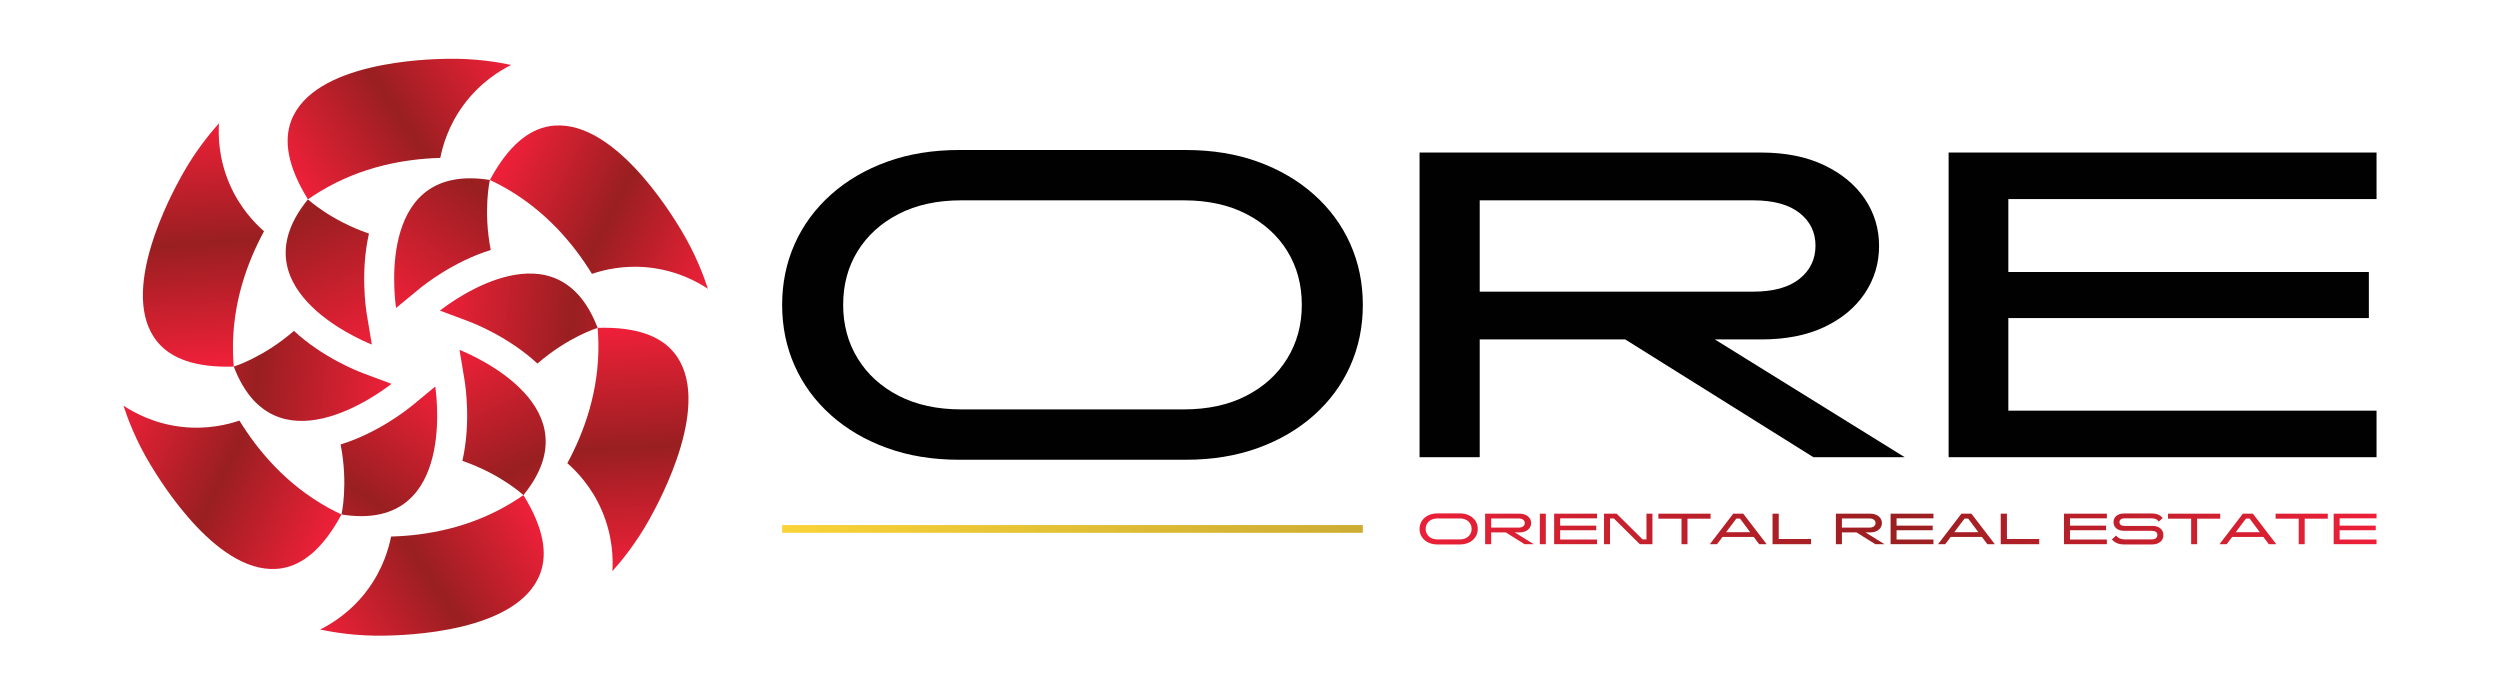
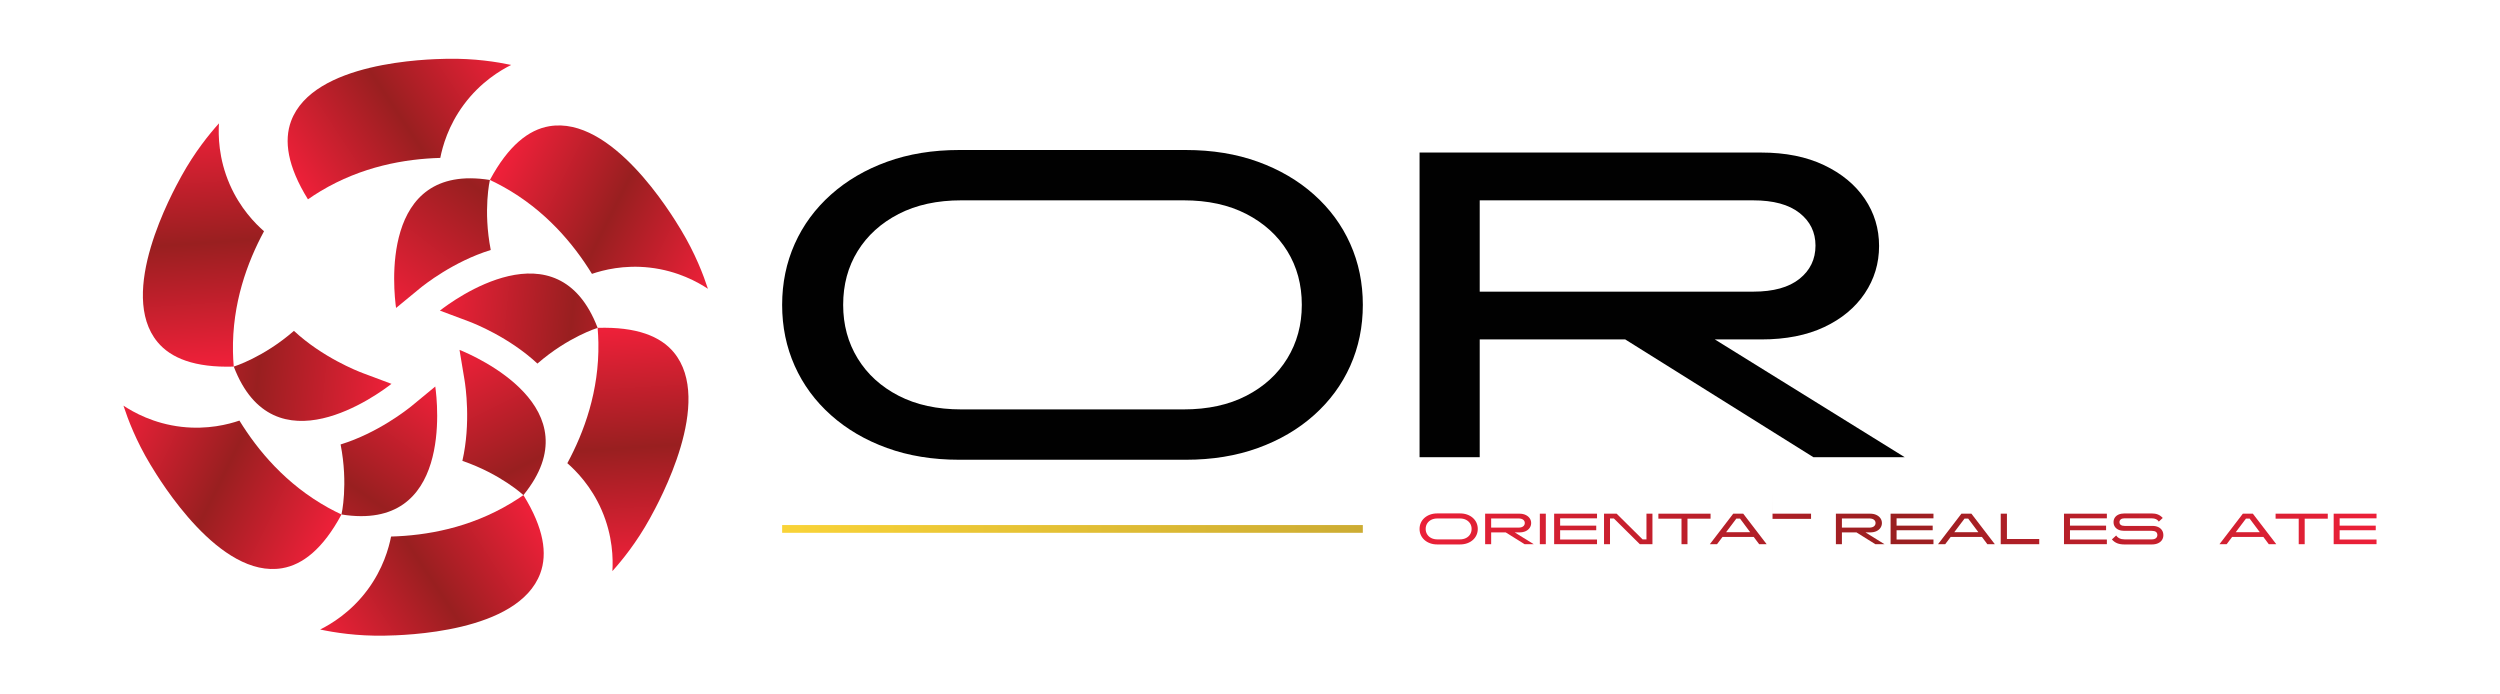
<svg xmlns="http://www.w3.org/2000/svg" xmlns:ns1="http://sodipodi.sourceforge.net/DTD/sodipodi-0.dtd" xmlns:ns2="http://www.inkscape.org/namespaces/inkscape" version="1.1" id="Layer_1" x="0px" y="0px" viewBox="0 0 1800 500" xml:space="preserve" ns1:docname="New Logo.svg" width="1800" height="500" ns2:version="1.3.2 (091e20e, 2023-11-25)">
  <defs id="defs97" />
  <ns1:namedview id="namedview97" pagecolor="#ffffff" bordercolor="#000000" borderopacity="0.25" ns2:showpageshadow="2" ns2:pageopacity="0.0" ns2:pagecheckerboard="0" ns2:deskcolor="#d1d1d1" ns2:zoom="0.40153124" ns2:cx="884.11552" ns2:cy="263.98942" ns2:window-width="1680" ns2:window-height="919" ns2:window-x="0" ns2:window-y="25" ns2:window-maximized="1" ns2:current-layer="Layer_1" />
  <style type="text/css" id="style1">
	.st0{fill:url(#SVGID_1_);}
	.st1{fill:url(#SVGID_00000157272046998057077730000013564666412902999955_);}
	.st2{fill:url(#SVGID_00000005248333835137112900000004059370451253840062_);}
	.st3{fill:url(#SVGID_00000018228327825905711210000011573920702808912266_);}
	.st4{fill:url(#SVGID_00000129926825563669212440000000003721532433673605_);}
	.st5{fill:url(#SVGID_00000045610503840727990170000007860978868093530266_);}
	.st6{fill:url(#SVGID_00000176745030720704744020000017095205412907765147_);}
	.st7{fill:url(#SVGID_00000100360182016779500160000008042810657477114771_);}
	.st8{fill:url(#SVGID_00000091717942442635309150000003275345790716743559_);}
	.st9{fill:url(#SVGID_00000139287314920359136480000005066818604073114036_);}
	.st10{fill:url(#SVGID_00000131360514511014826240000010940982454330940561_);}
	.st11{fill:url(#SVGID_00000048476451486010436510000015338471204305723570_);}
	.st12{fill:url(#SVGID_00000143575862985895627800000010761376961279196824_);}
	.st13{fill:url(#SVGID_00000118360816072840639310000014718673158316300961_);}
	.st14{fill:url(#SVGID_00000026162359282997761690000012675896935915460021_);}
	.st15{fill:url(#SVGID_00000071520869642722979870000005801209422947724213_);}
	.st16{fill:url(#SVGID_00000008859420280546042610000002637706166447320485_);}
	.st17{fill:url(#SVGID_00000094592731888653610200000000190986868065496466_);}
	.st18{fill:url(#SVGID_00000139273913983260250150000013985797028351904430_);}
	.st19{fill:url(#SVGID_00000003818124565259221950000009444546826823936700_);}
	.st20{fill:url(#SVGID_00000152947424509340662310000015809912732585111206_);}
	.st21{fill:url(#SVGID_00000058580724034047325370000011105928568812942727_);}
	.st22{fill:url(#SVGID_00000069377243029356281420000008368752902810322083_);}
	.st23{fill:url(#SVGID_00000000221043981440407950000008413149736602868904_);}
	.st24{fill:url(#SVGID_00000057827081927472590050000001977310174095125950_);}
	.st25{fill:url(#SVGID_00000072999886107584433860000018086559402632430983_);}
	.st26{fill:url(#SVGID_00000176044762244001169450000017063436891069848448_);}
	.st27{fill:url(#SVGID_00000176013089324941355190000011497929645878022291_);}
	.st28{fill:url(#SVGID_00000061461565220070556260000008173866880121851265_);}
	.st29{fill:url(#SVGID_00000179630497355056119110000016120876773577238444_);}
	.st30{fill:#010101;}
	.st31{fill:url(#SVGID_00000067934884167936249380000015530643521888323239_);}
</style>
  <g id="g97" transform="translate(71.865,-250.31)">
    <g id="g36">
      <linearGradient id="SVGID_1_" gradientUnits="userSpaceOnUse" x1="241.179" y1="528.844" x2="135.89" y2="681.177">
        <stop offset="0" style="stop-color:#EE2039" id="stop1" />
        <stop offset="0.5" style="stop-color:#991F20" id="stop2" />
        <stop offset="1" style="stop-color:#EE2039" id="stop3" />
      </linearGradient>
      <path class="st0" d="m 174,620.73 c 0,0 5.01,-21.57 -0.63,-50.41 26.9,-8.29 48.22,-25.3 51.25,-27.78 l 16.91,-13.94 c 1.67,11.76 12.31,104.91 -67.53,92.13 z" id="path3" style="fill:url(#SVGID_1_)" />
      <linearGradient id="SVGID_00000024002180318010822190000010112373848415052938_" gradientUnits="userSpaceOnUse" x1="210.035" y1="528.036" x2="18.274" y2="508.323">
        <stop offset="0" style="stop-color:#EE2039" id="stop4" />
        <stop offset="0.5" style="stop-color:#991F20" id="stop5" />
        <stop offset="1" style="stop-color:#EE2039" id="stop6" />
      </linearGradient>
      <path style="fill:url(#SVGID_00000024002180318010822190000010112373848415052938_)" d="m 210,526.68 c -9.37,7.31 -84.72,63.12 -113.56,-12.44 0,0 21.18,-6.43 43.33,-25.71 20.47,19.02 45.58,28.92 49.7,30.46 z" id="path6" />
      <linearGradient id="SVGID_00000031185720589457466810000005596302479426683044_" gradientUnits="userSpaceOnUse" x1="194.389" y1="500.249" x2="110.158" y2="306.697">
        <stop offset="0" style="stop-color:#EE2039" id="stop7" />
        <stop offset="0.5" style="stop-color:#991F20" id="stop8" />
        <stop offset="1" style="stop-color:#EE2039" id="stop9" />
      </linearGradient>
-       <path style="fill:url(#SVGID_00000031185720589457466810000005596302479426683044_)" d="m 195.86,498.4 c -11.05,-4.48 -96.98,-41.84 -46.01,-104.57 0,0 16.15,15.11 43.94,24.66 -6.24,27.32 -2.23,54.06 -1.53,58.29 z" id="path9" />
      <linearGradient id="SVGID_00000155109269700381632450000000243570665252445883_" gradientUnits="userSpaceOnUse" x1="210.163" y1="471.586" x2="336.957" y2="303.572">
        <stop offset="0" style="stop-color:#EE2039" id="stop10" />
        <stop offset="0.5" style="stop-color:#991F20" id="stop11" />
        <stop offset="1" style="stop-color:#EE2039" id="stop12" />
      </linearGradient>
      <path style="fill:url(#SVGID_00000155109269700381632450000000243570665252445883_)" d="m 281.48,430.3 c -26.92,8.29 -48.24,25.3 -51.25,27.8 l -16.93,13.94 c -1.64,-11.69 -12.34,-104.94 67.56,-92.15 0,0 -5.03,21.57 0.62,50.41 z" id="path12" />
      <linearGradient id="SVGID_00000149371847417902894850000013076512746854185344_" gradientUnits="userSpaceOnUse" x1="245.232" y1="472.341" x2="433.856" y2="492.503">
        <stop offset="0" style="stop-color:#EE2039" id="stop13" />
        <stop offset="0.5" style="stop-color:#991F20" id="stop14" />
        <stop offset="1" style="stop-color:#EE2039" id="stop15" />
      </linearGradient>
      <path style="fill:url(#SVGID_00000149371847417902894850000013076512746854185344_)" d="m 358.43,486.38 c 0,0 -21.18,6.43 -43.35,25.71 -20.45,-19.02 -45.56,-28.92 -49.68,-30.46 l -20.53,-7.68 c 9.36,-7.32 84.71,-63.12 113.56,12.43 z" id="path15" />
      <linearGradient id="SVGID_00000005259685837631898480000005287366811614458250_" gradientUnits="userSpaceOnUse" x1="257.716" y1="503.656" x2="342.395" y2="672.118">
        <stop offset="0" style="stop-color:#EE2039" id="stop16" />
        <stop offset="0.5" style="stop-color:#991F20" id="stop17" />
        <stop offset="1" style="stop-color:#EE2039" id="stop18" />
      </linearGradient>
      <path style="fill:url(#SVGID_00000005259685837631898480000005287366811614458250_)" d="m 304.99,606.79 c 0,0 -16.15,-15.11 -43.94,-24.66 6.24,-27.32 2.23,-54.08 1.53,-58.29 l -3.6,-21.63 c 10.99,4.45 97.04,41.81 46.01,104.58 z" id="path18" />
      <linearGradient id="SVGID_00000128476774279135414910000008270080193659800508_" gradientUnits="userSpaceOnUse" x1="8.042" y1="557.98" x2="165.751" y2="635.49">
        <stop offset="0" style="stop-color:#EE2039" id="stop19" />
        <stop offset="0.5" style="stop-color:#991F20" id="stop20" />
        <stop offset="1" style="stop-color:#EE2039" id="stop21" />
      </linearGradient>
      <path style="fill:url(#SVGID_00000128476774279135414910000008270080193659800508_)" d="m 100.52,553.13 c -7.96,2.72 -22.91,6.64 -41.62,4.51 -20.24,-2.31 -34.75,-10.55 -41.88,-15.26 3.24,9.92 9.06,25.28 19.34,42.34 7.29,12.1 49.96,82.35 94.94,74.7 14.76,-2.51 29.38,-13.88 42.7,-38.68 -3.18,-1.49 -6.39,-3.12 -9.61,-4.9 -30.34,-16.83 -50.55,-41.07 -63.87,-62.71 z" id="path21" />
      <linearGradient id="SVGID_00000108997354744441255780000006110785054238977185_" gradientUnits="userSpaceOnUse" x1="67.73" y1="338.424" x2="79.379" y2="512.263">
        <stop offset="0" style="stop-color:#EE2039" id="stop22" />
        <stop offset="0.5" style="stop-color:#991F20" id="stop23" />
        <stop offset="1" style="stop-color:#EE2039" id="stop24" />
      </linearGradient>
      <path style="fill:url(#SVGID_00000108997354744441255780000006110785054238977185_)" d="m 118.23,416.81 c -6.33,-5.54 -17.21,-16.52 -24.72,-33.79 -8.12,-18.68 -8.24,-35.37 -7.72,-43.9 -6.98,7.77 -17.36,20.49 -26.99,37.92 -6.83,12.37 -46.34,84.44 -17.22,119.58 9.56,11.53 26.71,18.5 54.85,17.64 -0.3,-3.5 -0.49,-7.1 -0.56,-10.78 -0.61,-34.68 10.28,-64.31 22.36,-86.67 z" id="path24" />
      <linearGradient id="SVGID_00000161612610795706225250000007043198598077877633_" gradientUnits="userSpaceOnUse" x1="286.852" y1="282.084" x2="140.797" y2="379.305">
        <stop offset="0" style="stop-color:#EE2039" id="stop25" />
        <stop offset="0.5" style="stop-color:#991F20" id="stop26" />
        <stop offset="1" style="stop-color:#EE2039" id="stop27" />
      </linearGradient>
      <path style="fill:url(#SVGID_00000161612610795706225250000007043198598077877633_)" d="m 245.14,364 c 1.63,-8.26 5.7,-23.16 16.91,-38.3 12.12,-16.37 26.51,-24.82 34.16,-28.64 -10.21,-2.16 -26.43,-4.79 -46.33,-4.42 -14.13,0.26 -96.3,2.09 -112.17,44.87 -5.21,14.04 -2.67,32.38 12.15,56.32 2.88,-2.01 5.9,-3.97 9.05,-5.87 29.73,-17.86 60.83,-23.25 86.23,-23.96 z" id="path27" />
      <linearGradient id="SVGID_00000070841192276831882880000005820706102526175670_" gradientUnits="userSpaceOnUse" x1="445.03" y1="442.806" x2="291.801" y2="365.743">
        <stop offset="0" style="stop-color:#EE2039" id="stop28" />
        <stop offset="0.5" style="stop-color:#991F20" id="stop29" />
        <stop offset="1" style="stop-color:#EE2039" id="stop30" />
      </linearGradient>
      <path style="fill:url(#SVGID_00000070841192276831882880000005820706102526175670_)" d="m 354.34,447.49 c 7.96,-2.72 22.91,-6.64 41.62,-4.51 20.24,2.31 34.75,10.55 41.88,15.26 -3.24,-9.92 -9.06,-25.28 -19.34,-42.34 -7.29,-12.1 -49.96,-82.35 -94.94,-74.7 -14.76,2.51 -29.38,13.88 -42.7,38.68 3.18,1.49 6.39,3.12 9.61,4.9 30.33,16.83 50.54,41.07 63.87,62.71 z" id="path30" />
      <linearGradient id="SVGID_00000174574601063953701200000004705051946313940615_" gradientUnits="userSpaceOnUse" x1="386.441" y1="658.767" x2="375.688" y2="486.721">
        <stop offset="0" style="stop-color:#EE2039" id="stop31" />
        <stop offset="0.5" style="stop-color:#991F20" id="stop32" />
        <stop offset="1" style="stop-color:#EE2039" id="stop33" />
      </linearGradient>
      <path style="fill:url(#SVGID_00000174574601063953701200000004705051946313940615_)" d="m 336.62,583.81 c 6.33,5.54 17.21,16.52 24.72,33.79 8.12,18.68 8.24,35.37 7.72,43.9 6.98,-7.77 17.36,-20.49 26.99,-37.92 6.83,-12.37 46.34,-84.44 17.22,-119.58 -9.56,-11.53 -26.71,-18.5 -54.85,-17.64 0.3,3.5 0.49,7.1 0.56,10.77 0.61,34.69 -10.28,64.32 -22.36,86.68 z" id="path33" />
      <linearGradient id="SVGID_00000021836728804914694840000017841584604268578998_" gradientUnits="userSpaceOnUse" x1="167.741" y1="718.094" x2="313.353" y2="622.214">
        <stop offset="0" style="stop-color:#EE2039" id="stop34" />
        <stop offset="0.5" style="stop-color:#991F20" id="stop35" />
        <stop offset="1" style="stop-color:#EE2039" id="stop36" />
      </linearGradient>
      <path style="fill:url(#SVGID_00000021836728804914694840000017841584604268578998_)" d="m 209.71,636.62 c -1.63,8.26 -5.7,23.16 -16.91,38.3 -12.12,16.37 -26.51,24.82 -34.16,28.64 10.21,2.16 26.43,4.79 46.33,4.42 14.13,-0.26 96.3,-2.09 112.17,-44.87 5.21,-14.04 2.67,-32.38 -12.15,-56.32 -2.88,2.01 -5.9,3.97 -9.05,5.87 -29.72,17.86 -60.83,23.25 -86.23,23.96 z" id="path36" />
    </g>
    <g id="g96">
      <g id="g90">
        <linearGradient id="SVGID_00000178885909325463155400000000391684949701192321_" gradientUnits="userSpaceOnUse" x1="937.027" y1="631.143" x2="1645.064" y2="631.143">
          <stop offset="0" style="stop-color:#EE2039" id="stop37" />
          <stop offset="0.5" style="stop-color:#991F20" id="stop38" />
          <stop offset="1" style="stop-color:#EE2039" id="stop39" />
        </linearGradient>
        <path style="fill:url(#SVGID_00000178885909325463155400000000391684949701192321_)" d="m 951.13,626.74 c 0.6,-1.35 1.48,-2.54 2.62,-3.55 1.14,-1.01 2.49,-1.8 4.05,-2.37 1.56,-0.56 3.29,-0.85 5.2,-0.85 h 16.34 c 1.91,0 3.64,0.28 5.2,0.85 1.56,0.56 2.91,1.35 4.05,2.37 1.14,1.02 2.01,2.2 2.62,3.55 0.61,1.35 0.91,2.82 0.91,4.4 0,1.58 -0.3,3.05 -0.91,4.4 -0.61,1.35 -1.48,2.54 -2.62,3.55 -1.14,1.02 -2.49,1.81 -4.05,2.37 -1.56,0.56 -3.29,0.85 -5.2,0.85 H 963 c -1.91,0 -3.64,-0.28 -5.2,-0.85 -1.56,-0.56 -2.91,-1.35 -4.05,-2.37 -1.14,-1.02 -2.01,-2.2 -2.62,-3.55 -0.61,-1.35 -0.91,-2.82 -0.91,-4.4 0,-1.58 0.3,-3.04 0.91,-4.4 z m 4.54,8.26 c 0.7,1.14 1.68,2.04 2.95,2.69 1.27,0.66 2.78,0.98 4.52,0.98 h 16.03 c 1.74,0 3.25,-0.33 4.52,-0.98 1.27,-0.66 2.26,-1.55 2.95,-2.69 0.7,-1.14 1.05,-2.43 1.05,-3.86 0,-1.46 -0.35,-2.75 -1.05,-3.88 -0.7,-1.13 -1.68,-2.02 -2.95,-2.68 -1.27,-0.66 -2.78,-0.98 -4.52,-0.98 h -16.03 c -1.74,0 -3.25,0.33 -4.52,0.98 -1.27,0.66 -2.26,1.55 -2.95,2.68 -0.7,1.13 -1.05,2.42 -1.05,3.88 0,1.44 0.35,2.73 1.05,3.86 z" id="path39" />
        <linearGradient id="SVGID_00000008841266651645535140000005531334643170824374_" gradientUnits="userSpaceOnUse" x1="937.027" y1="631.143" x2="1645.064" y2="631.143">
          <stop offset="0" style="stop-color:#EE2039" id="stop40" />
          <stop offset="0.5" style="stop-color:#991F20" id="stop41" />
          <stop offset="1" style="stop-color:#EE2039" id="stop42" />
        </linearGradient>
        <path style="fill:url(#SVGID_00000008841266651645535140000005531334643170824374_)" d="m 997.43,620.16 h 24.65 c 1.74,0 3.25,0.3 4.52,0.91 1.27,0.61 2.25,1.42 2.94,2.43 0.69,1.02 1.03,2.15 1.03,3.4 0,1.25 -0.34,2.39 -1.03,3.42 -0.69,1.03 -1.66,1.84 -2.92,2.43 -1.26,0.59 -2.78,0.89 -4.54,0.89 h -3.35 l 13.69,8.49 h -6.59 l -13.57,-8.49 h -10.49 v 8.49 h -4.34 z m 4.33,10.03 h 19.73 c 1.46,0 2.57,-0.31 3.34,-0.92 0.77,-0.61 1.15,-1.42 1.15,-2.4 0,-0.96 -0.38,-1.75 -1.15,-2.35 -0.77,-0.6 -1.88,-0.91 -3.34,-0.91 h -19.73 z" id="path42" />
        <linearGradient id="SVGID_00000101072879516776752860000012520394239183022001_" gradientUnits="userSpaceOnUse" x1="937.027" y1="631.143" x2="1645.064" y2="631.143">
          <stop offset="0" style="stop-color:#EE2039" id="stop43" />
          <stop offset="0.5" style="stop-color:#991F20" id="stop44" />
          <stop offset="1" style="stop-color:#EE2039" id="stop45" />
        </linearGradient>
        <path style="fill:url(#SVGID_00000101072879516776752860000012520394239183022001_)" d="m 1041.12,642.13 h -4.31 v -21.97 h 4.31 z" id="path45" />
        <linearGradient id="SVGID_00000155862135607184802930000014544990829377476233_" gradientUnits="userSpaceOnUse" x1="937.027" y1="631.143" x2="1645.064" y2="631.143">
          <stop offset="0" style="stop-color:#EE2039" id="stop46" />
          <stop offset="0.5" style="stop-color:#991F20" id="stop47" />
          <stop offset="1" style="stop-color:#EE2039" id="stop48" />
        </linearGradient>
        <path style="fill:url(#SVGID_00000155862135607184802930000014544990829377476233_)" d="m 1047.12,620.16 h 30.87 v 3.35 h -26.56 v 5.26 h 26 v 3.32 h -26 v 6.68 h 26.56 v 3.35 h -30.87 z" id="path48" />
        <linearGradient id="SVGID_00000179636450627910790370000011035651430115246489_" gradientUnits="userSpaceOnUse" x1="937.027" y1="631.143" x2="1645.064" y2="631.143">
          <stop offset="0" style="stop-color:#EE2039" id="stop49" />
          <stop offset="0.5" style="stop-color:#991F20" id="stop50" />
          <stop offset="1" style="stop-color:#EE2039" id="stop51" />
        </linearGradient>
        <path style="fill:url(#SVGID_00000179636450627910790370000011035651430115246489_)" d="m 1083.03,620.16 h 9.08 l 18.71,18.53 h 2.77 v -18.53 h 4.31 v 21.97 h -9.08 l -18.71,-18.53 h -2.77 v 18.53 h -4.31 z" id="path51" />
        <linearGradient id="SVGID_00000031901879096879039030000010925325103272316593_" gradientUnits="userSpaceOnUse" x1="937.027" y1="631.143" x2="1645.064" y2="631.143">
          <stop offset="0" style="stop-color:#EE2039" id="stop52" />
          <stop offset="0.5" style="stop-color:#991F20" id="stop53" />
          <stop offset="1" style="stop-color:#EE2039" id="stop54" />
        </linearGradient>
        <path style="fill:url(#SVGID_00000031901879096879039030000010925325103272316593_)" d="m 1143.13,642.13 h -4.31 v -18.37 h -16.65 v -3.6 h 37.57 v 3.6 h -16.62 v 18.37 z" id="path54" />
        <linearGradient id="SVGID_00000027565818649665891900000012714581954717849484_" gradientUnits="userSpaceOnUse" x1="937.027" y1="631.143" x2="1645.064" y2="631.143">
          <stop offset="0" style="stop-color:#EE2039" id="stop55" />
          <stop offset="0.5" style="stop-color:#991F20" id="stop56" />
          <stop offset="1" style="stop-color:#EE2039" id="stop57" />
        </linearGradient>
        <path style="fill:url(#SVGID_00000027565818649665891900000012714581954717849484_)" d="m 1176.06,620.16 h 7.2 l 16.86,21.97 h -5.39 l -3.91,-5.23 h -22.49 l -3.94,5.23 h -5.17 z m 12.19,13.32 -7.29,-9.76 h -2.68 l -7.35,9.76 z" id="path57" />
        <linearGradient id="SVGID_00000079465006226165176730000002967559237858569094_" gradientUnits="userSpaceOnUse" x1="937.027" y1="631.143" x2="1645.064" y2="631.143">
          <stop offset="0" style="stop-color:#EE2039" id="stop58" />
          <stop offset="0.5" style="stop-color:#991F20" id="stop59" />
          <stop offset="1" style="stop-color:#EE2039" id="stop60" />
        </linearGradient>
-         <path style="fill:url(#SVGID_00000079465006226165176730000002967559237858569094_)" d="m 1204.37,620.16 h 4.46 v 18.22 h 23.26 v 3.75 h -27.73 v -21.97 z" id="path60" />
+         <path style="fill:url(#SVGID_00000079465006226165176730000002967559237858569094_)" d="m 1204.37,620.16 h 4.46 h 23.26 v 3.75 h -27.73 v -21.97 z" id="path60" />
        <linearGradient id="SVGID_00000175312483188440099060000003557824411419595708_" gradientUnits="userSpaceOnUse" x1="937.027" y1="631.143" x2="1645.064" y2="631.143">
          <stop offset="0" style="stop-color:#EE2039" id="stop61" />
          <stop offset="0.5" style="stop-color:#991F20" id="stop62" />
          <stop offset="1" style="stop-color:#EE2039" id="stop63" />
        </linearGradient>
        <path style="fill:url(#SVGID_00000175312483188440099060000003557824411419595708_)" d="m 1249.98,620.16 h 24.65 c 1.74,0 3.25,0.3 4.52,0.91 1.27,0.61 2.25,1.42 2.94,2.43 0.69,1.02 1.03,2.15 1.03,3.4 0,1.25 -0.34,2.39 -1.03,3.42 -0.69,1.03 -1.66,1.84 -2.92,2.43 -1.26,0.59 -2.78,0.89 -4.54,0.89 h -3.35 l 13.69,8.49 h -6.59 l -13.57,-8.49 h -10.49 v 8.49 h -4.34 z m 4.33,10.03 h 19.73 c 1.46,0 2.57,-0.31 3.34,-0.92 0.77,-0.61 1.15,-1.42 1.15,-2.4 0,-0.96 -0.38,-1.75 -1.15,-2.35 -0.77,-0.6 -1.88,-0.91 -3.34,-0.91 h -19.73 z" id="path63" />
        <linearGradient id="SVGID_00000074422095467798686710000001599308910146261423_" gradientUnits="userSpaceOnUse" x1="937.027" y1="631.143" x2="1645.064" y2="631.143">
          <stop offset="0" style="stop-color:#EE2039" id="stop64" />
          <stop offset="0.5" style="stop-color:#991F20" id="stop65" />
          <stop offset="1" style="stop-color:#EE2039" id="stop66" />
        </linearGradient>
        <path style="fill:url(#SVGID_00000074422095467798686710000001599308910146261423_)" d="m 1289.36,620.16 h 30.87 v 3.35 h -26.56 v 5.26 h 26 v 3.32 h -26 v 6.68 h 26.56 v 3.35 h -30.87 z" id="path66" />
        <linearGradient id="SVGID_00000131356130233603793170000005028420567431172543_" gradientUnits="userSpaceOnUse" x1="937.027" y1="631.143" x2="1645.064" y2="631.143">
          <stop offset="0" style="stop-color:#EE2039" id="stop67" />
          <stop offset="0.5" style="stop-color:#991F20" id="stop68" />
          <stop offset="1" style="stop-color:#EE2039" id="stop69" />
        </linearGradient>
        <path style="fill:url(#SVGID_00000131356130233603793170000005028420567431172543_)" d="m 1340.35,620.16 h 7.2 l 16.86,21.97 h -5.39 l -3.91,-5.23 h -22.49 l -3.94,5.23 h -5.17 z m 12.19,13.32 -7.29,-9.76 h -2.68 l -7.35,9.76 z" id="path69" />
        <linearGradient id="SVGID_00000084530345856006011660000001788774446649868684_" gradientUnits="userSpaceOnUse" x1="937.027" y1="631.143" x2="1645.064" y2="631.143">
          <stop offset="0" style="stop-color:#EE2039" id="stop70" />
          <stop offset="0.5" style="stop-color:#991F20" id="stop71" />
          <stop offset="1" style="stop-color:#EE2039" id="stop72" />
        </linearGradient>
        <path style="fill:url(#SVGID_00000084530345856006011660000001788774446649868684_)" d="m 1368.67,620.16 h 4.46 v 18.22 h 23.26 v 3.75 h -27.73 v -21.97 z" id="path72" />
        <linearGradient id="SVGID_00000105398115622039795140000016665359315337552295_" gradientUnits="userSpaceOnUse" x1="937.027" y1="631.143" x2="1645.064" y2="631.143">
          <stop offset="0" style="stop-color:#EE2039" id="stop73" />
          <stop offset="0.5" style="stop-color:#991F20" id="stop74" />
          <stop offset="1" style="stop-color:#EE2039" id="stop75" />
        </linearGradient>
        <path style="fill:url(#SVGID_00000105398115622039795140000016665359315337552295_)" d="m 1414.21,620.16 h 30.87 v 3.35 h -26.56 v 5.26 h 26 v 3.32 h -26 v 6.68 h 26.56 v 3.35 h -30.87 z" id="path75" />
        <linearGradient id="SVGID_00000044146667542091740030000014293706924708467871_" gradientUnits="userSpaceOnUse" x1="937.027" y1="631.143" x2="1645.064" y2="631.143">
          <stop offset="0" style="stop-color:#EE2039" id="stop76" />
          <stop offset="0.5" style="stop-color:#991F20" id="stop77" />
          <stop offset="1" style="stop-color:#EE2039" id="stop78" />
        </linearGradient>
        <path style="fill:url(#SVGID_00000044146667542091740030000014293706924708467871_)" d="m 1477.32,632.5 h -19.85 c -1.52,0 -2.85,-0.26 -3.99,-0.77 -1.14,-0.51 -2.02,-1.24 -2.65,-2.18 -0.63,-0.94 -0.94,-2.05 -0.94,-3.32 0,-1.21 0.31,-2.29 0.92,-3.23 0.62,-0.94 1.52,-1.68 2.71,-2.22 1.19,-0.53 2.64,-0.8 4.34,-0.8 h 19.45 c 1.76,0 3.28,0.26 4.54,0.77 1.26,0.51 2.42,1.34 3.46,2.49 l -2.83,2.62 c -0.49,-0.78 -1.16,-1.37 -2.02,-1.77 -0.85,-0.4 -1.93,-0.6 -3.25,-0.6 h -19.39 c -1.19,0 -2.1,0.25 -2.72,0.75 -0.63,0.5 -0.94,1.16 -0.94,1.98 0,0.9 0.33,1.59 0.98,2.05 0.66,0.46 1.61,0.69 2.86,0.69 h 19.94 c 1.58,0 2.95,0.28 4.12,0.83 1.17,0.55 2.08,1.33 2.72,2.32 0.65,1 0.97,2.17 0.97,3.52 0,1.29 -0.33,2.44 -0.98,3.45 -0.66,1.01 -1.61,1.8 -2.85,2.37 -1.24,0.57 -2.75,0.86 -4.54,0.86 h -19.57 c -2.09,0 -3.86,-0.29 -5.29,-0.86 -1.44,-0.57 -2.71,-1.5 -3.82,-2.77 l 3.08,-2.83 c 0.57,0.88 1.37,1.57 2.39,2.06 1.02,0.49 2.22,0.74 3.62,0.74 h 19.66 c 1.27,0 2.25,-0.29 2.94,-0.86 0.69,-0.57 1.03,-1.32 1.03,-2.25 0.03,-2.03 -1.35,-3.04 -4.1,-3.04 z" id="path78" />
        <linearGradient id="SVGID_00000071559006398982289120000009670576942670570112_" gradientUnits="userSpaceOnUse" x1="937.027" y1="631.143" x2="1645.064" y2="631.143">
          <stop offset="0" style="stop-color:#EE2039" id="stop79" />
          <stop offset="0.5" style="stop-color:#991F20" id="stop80" />
          <stop offset="1" style="stop-color:#EE2039" id="stop81" />
        </linearGradient>
-         <path style="fill:url(#SVGID_00000071559006398982289120000009670576942670570112_)" d="m 1510.07,642.13 h -4.31 v -18.37 h -16.65 v -3.6 h 37.57 v 3.6 h -16.62 v 18.37 z" id="path81" />
        <linearGradient id="SVGID_00000127733094776508692040000012881376353173044613_" gradientUnits="userSpaceOnUse" x1="937.027" y1="631.143" x2="1645.064" y2="631.143">
          <stop offset="0" style="stop-color:#EE2039" id="stop82" />
          <stop offset="0.5" style="stop-color:#991F20" id="stop83" />
          <stop offset="1" style="stop-color:#EE2039" id="stop84" />
        </linearGradient>
        <path style="fill:url(#SVGID_00000127733094776508692040000012881376353173044613_)" d="m 1542.99,620.16 h 7.2 l 16.86,21.97 h -5.39 l -3.91,-5.23 h -22.49 l -3.94,5.23 h -5.17 z m 12.19,13.32 -7.29,-9.76 h -2.68 l -7.35,9.76 z" id="path84" />
        <linearGradient id="SVGID_00000006707163914631775260000000455910851114167734_" gradientUnits="userSpaceOnUse" x1="937.027" y1="631.143" x2="1645.064" y2="631.143">
          <stop offset="0" style="stop-color:#EE2039" id="stop85" />
          <stop offset="0.5" style="stop-color:#991F20" id="stop86" />
          <stop offset="1" style="stop-color:#EE2039" id="stop87" />
        </linearGradient>
        <path style="fill:url(#SVGID_00000006707163914631775260000000455910851114167734_)" d="m 1587.52,642.13 h -4.31 v -18.37 h -16.65 v -3.6 h 37.57 v 3.6 h -16.62 v 18.37 z" id="path87" />
        <linearGradient id="SVGID_00000163794512933928984160000008020432053422794115_" gradientUnits="userSpaceOnUse" x1="937.027" y1="631.143" x2="1645.064" y2="631.143">
          <stop offset="0" style="stop-color:#EE2039" id="stop88" />
          <stop offset="0.5" style="stop-color:#991F20" id="stop89" />
          <stop offset="1" style="stop-color:#EE2039" id="stop90" />
        </linearGradient>
        <path style="fill:url(#SVGID_00000163794512933928984160000008020432053422794115_)" d="m 1608.38,620.16 h 30.86 v 3.35 h -26.56 v 5.26 h 26 v 3.32 h -26 v 6.68 h 26.56 v 3.35 h -30.86 z" id="path90" />
      </g>
      <g id="g93">
        <path class="st30" d="m 500.34,425.89 c 6.04,-13.52 14.75,-25.34 26.11,-35.48 11.37,-10.14 24.83,-18.02 40.4,-23.65 15.56,-5.63 32.87,-8.45 51.92,-8.45 h 163.12 c 19.05,0 36.35,2.82 51.92,8.45 15.56,5.64 29.03,13.52 40.4,23.65 11.37,10.14 20.07,21.96 26.11,35.48 6.04,13.52 9.06,28.16 9.06,43.93 0,15.77 -3.02,30.41 -9.06,43.93 -6.04,13.52 -14.75,25.34 -26.11,35.48 -11.37,10.14 -24.83,18.02 -40.4,23.65 -15.57,5.64 -32.87,8.45 -51.92,8.45 H 618.76 c -19.05,0 -36.35,-2.81 -51.92,-8.45 -15.57,-5.63 -29.03,-13.52 -40.4,-23.65 -11.37,-10.14 -20.07,-21.96 -26.11,-35.48 -6.04,-13.52 -9.06,-28.16 -9.06,-43.93 0.01,-15.77 3.03,-30.41 9.07,-43.93 z m 45.31,82.48 c 6.96,11.37 16.79,20.33 29.49,26.88 12.7,6.56 27.75,9.83 45.16,9.83 h 160.05 c 17.4,0 32.46,-3.27 45.16,-9.83 12.7,-6.55 22.53,-15.51 29.49,-26.88 6.96,-11.37 10.44,-24.22 10.44,-38.55 0,-14.54 -3.48,-27.44 -10.44,-38.71 -6.96,-11.26 -16.79,-20.17 -29.49,-26.73 -12.7,-6.55 -27.75,-9.83 -45.16,-9.83 H 620.3 c -17.41,0 -32.46,3.28 -45.16,9.83 -12.7,6.56 -22.53,15.47 -29.49,26.73 -6.96,11.27 -10.44,24.17 -10.44,38.71 0,14.34 3.48,27.18 10.44,38.55 z" id="path91" />
        <path class="st30" d="m 950.22,360.15 h 246.06 c 17.4,0 32.46,3.02 45.16,9.06 12.7,6.04 22.47,14.13 29.34,24.27 6.86,10.14 10.29,21.46 10.29,33.94 0,12.49 -3.43,23.86 -10.29,34.1 -6.86,10.24 -16.59,18.33 -29.18,24.27 -12.59,5.94 -27.7,8.91 -45.31,8.91 h -33.48 l 136.7,84.79 h -65.74 L 1098.3,494.7 H 993.53 v 84.79 h -43.31 z m 43.31,100.15 h 196.91 c 14.54,0 25.65,-3.07 33.33,-9.22 7.68,-6.14 11.52,-14.13 11.52,-23.96 0,-9.62 -3.84,-17.46 -11.52,-23.5 -7.68,-6.04 -18.79,-9.06 -33.33,-9.06 H 993.53 Z" id="path92" />
-         <path class="st30" d="m 1331.14,360.15 h 308.11 v 33.48 h -265.11 v 52.53 h 259.58 v 33.18 H 1374.14 V 546 h 265.11 v 33.48 h -308.11 z" id="path93" />
      </g>
      <linearGradient id="SVGID_00000180353239909118023860000012854670709245545637_" gradientUnits="userSpaceOnUse" x1="491.277" y1="631.143" x2="3004.909" y2="631.143">
        <stop offset="0" style="stop-color:#F9D337" id="stop93" />
        <stop offset="0.298" style="stop-color:#A98D30" id="stop94" />
        <stop offset="0.654" style="stop-color:#F9D337" id="stop95" />
        <stop offset="1" style="stop-color:#A98D30" id="stop96" />
      </linearGradient>
      <rect x="491.28" y="628.35" style="fill:url(#SVGID_00000180353239909118023860000012854670709245545637_)" width="418.09" height="5.58" id="rect96" />
    </g>
  </g>
</svg>